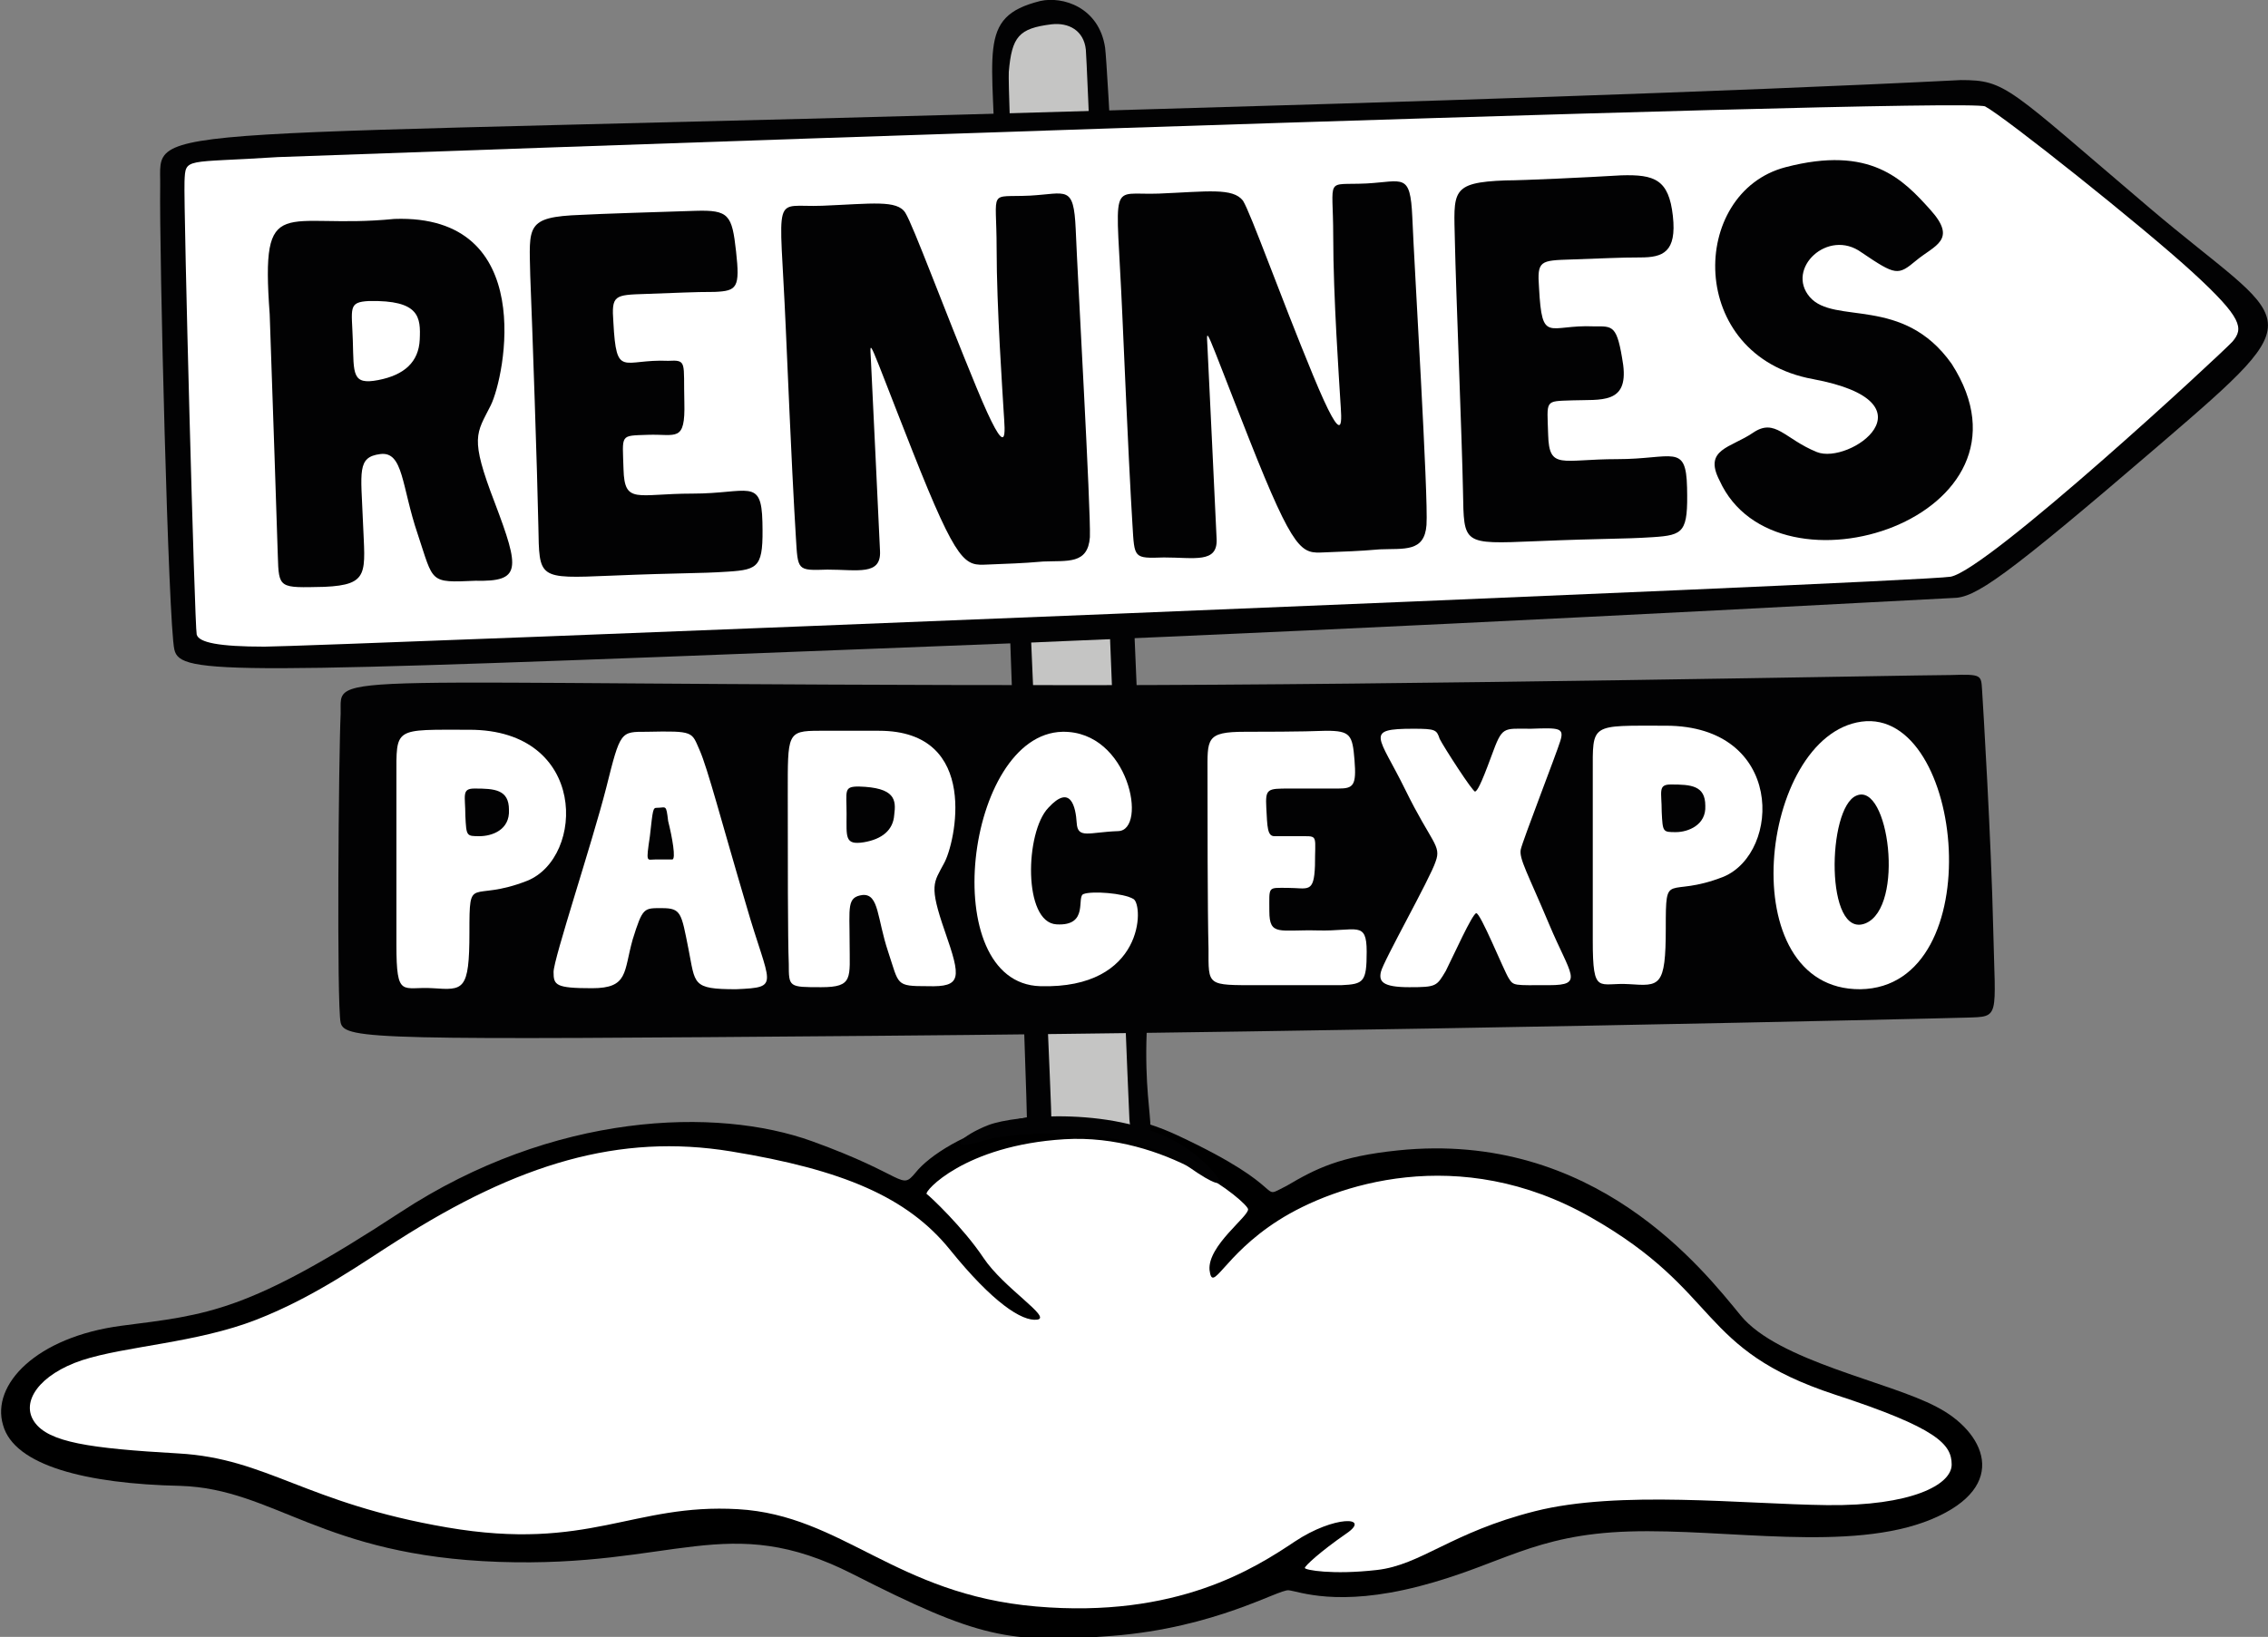
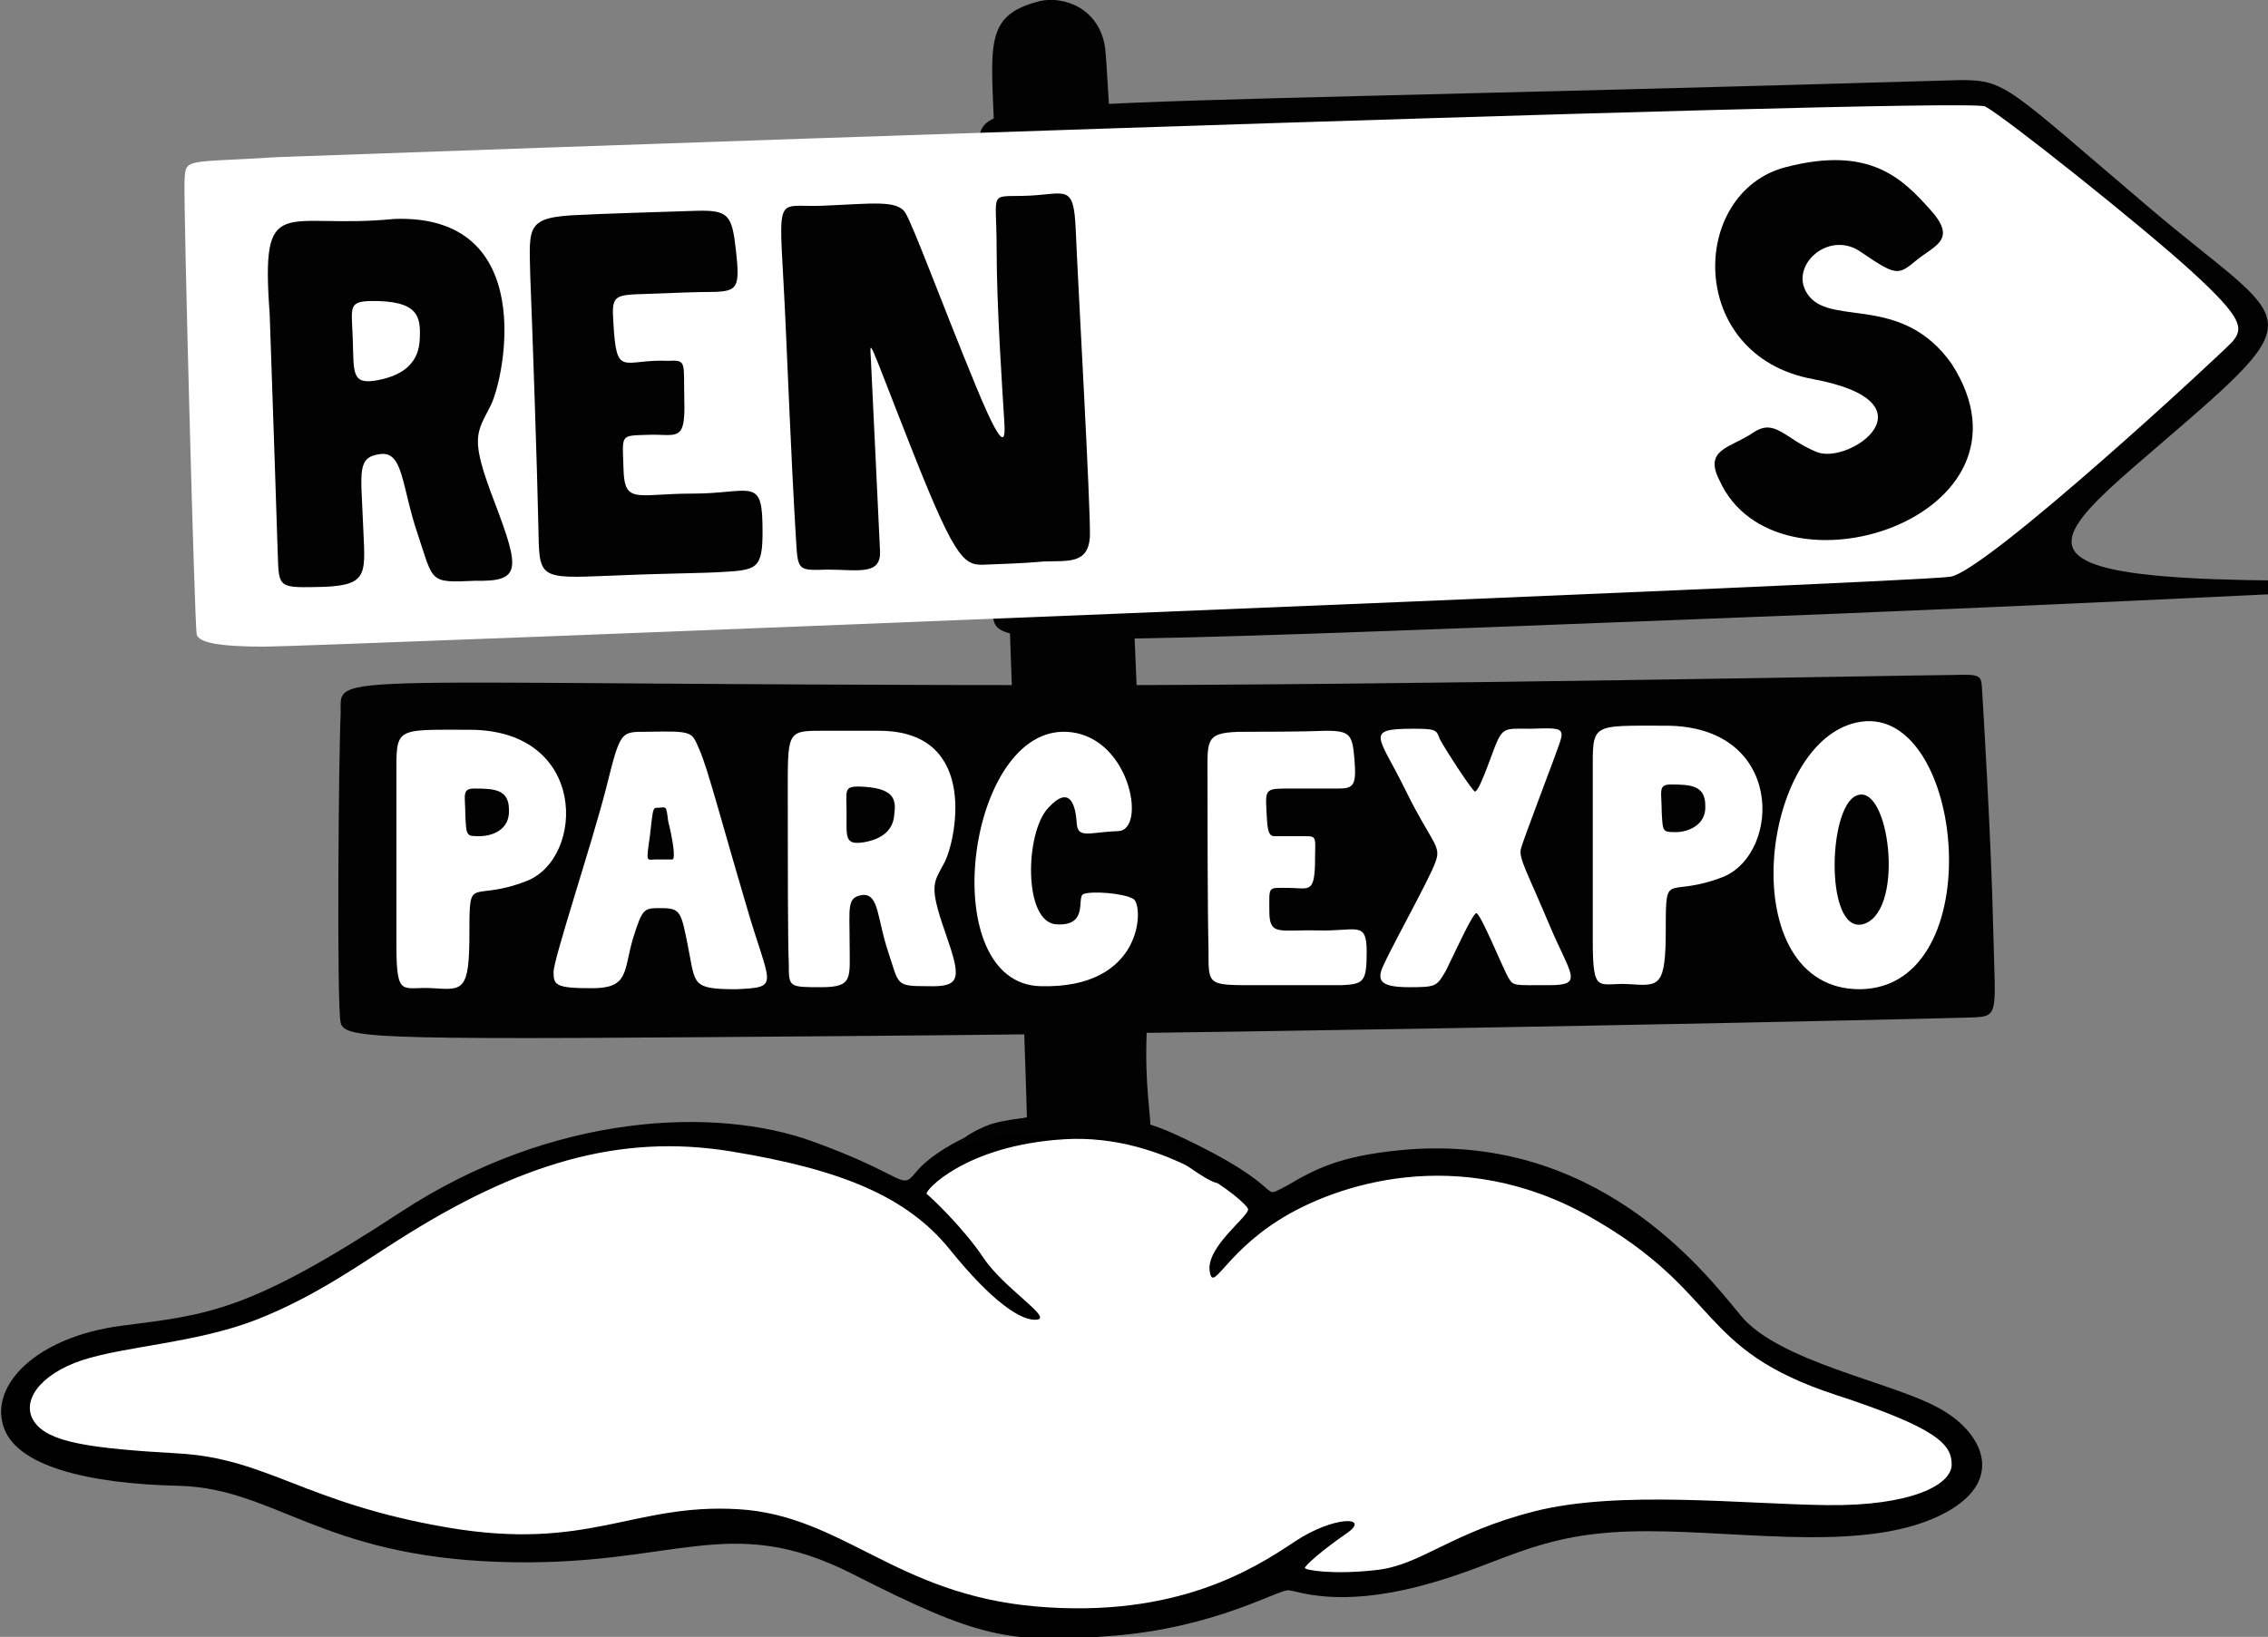
<svg xmlns="http://www.w3.org/2000/svg" version="1.1" baseProfile="tiny" id="Calque_1" x="0px" y="0px" width="223.7px" height="161.5px" viewBox="0 0 223.7 161.5" overflow="visible" xml:space="preserve">
  <rect x="0" y="0" width="223.7" height="161.5" fill="#808080" stroke="none" />
  <path d="M137.9,113.5c19.4-2,30.1,11.8,33.8,16.3c3.7,4.5,14.6,6.5,19.3,9c4.7,2.4,7.4,7.8-0.5,11.1c-8,3.3-20.2,0.9-29.8,1.2  c-9.5,0.3-12.6,3.3-20.7,5.4c-8.1,2.1-11.9,0.5-12.9,0.4c-1-0.1-7.2,3.7-17.4,4.5c-10.2,0.8-13.2,0.2-25.6-6.1s-17.5-0.6-34.9-1.2  c-17.5-0.6-22.1-7.2-31.4-7.5c-9.3-0.2-16.4-2-17.5-6c-1.2-4,3.3-8.7,11.7-9.8c8.5-1.1,12.4-1.3,27.5-11.2s31.2-10.4,40.6-7  c9.4,3.4,8.7,4.9,10.2,3.1c2.7-3.4,14.2-9.1,25.8-3.7s7.8,6.5,10.8,5C129.8,115.3,132.1,114.1,137.9,113.5z" />
  <path fill="#FFFFFF" d="M39.2,122.4c11.9-7.6,21.9-10.6,32.9-8.8s17.4,4.5,21.6,9.7c4.2,5.2,7.1,7.1,8.6,6.9  c1.5-0.2-3.3-3.1-5.3-6.1c-2-3-5.3-6.1-5.6-6.3c-0.3-0.2,3.7-4.8,13.6-5.4c10-0.6,18,6.2,18.1,6.9c0.1,0.7-4,3.6-3.8,6  c0.3,2.4,1.3-1.4,6.8-4.9c5.5-3.5,17.8-7.7,30.8-0.3c13,7.4,10.4,13,24.1,17.5c10.1,3.3,11.5,4.9,11.5,6.9c0,2-4,4.1-12.3,4  c-8.3-0.1-20.5-1.5-28.8,0.6c-8.3,2.1-11.2,5.3-15.6,5.8c-4.4,0.5-7.1,0-7.1-0.2c0-0.2,1.5-1.6,4.1-3.4c2.5-1.7-1.2-1.8-5.1,0.8  c-3.9,2.6-11.6,7.6-25.5,6.4c-13.9-1.2-19.1-9-29.4-9.6c-10.4-0.6-14.7,4.2-28.7,1.8c-14-2.4-17.7-6.8-26.5-7.3s-12.8-1.1-14.2-3.1  s0.5-4.7,4.7-6.1c4.3-1.4,11.3-1.7,17.2-4C31.2,127.9,36,124.4,39.2,122.4z" />
  <g>
    <path fill="#020203" d="M102.6,0.1c-6.4,1.6-4.5,5.1-4.4,17.8s3.3,93.3,3.1,93.9c-0.2,0.6,3.4-1.7,8.8,0s2.6,0.4,3-9.9   S109.5,8.7,109,4.7C108.4,0.7,104.8-0.4,102.6,0.1z" />
-     <path fill="#C5C5C4" d="M103.7,2.4c-3.2,0.4-3.9,1.2-4.2,4.7c-0.2,3.5,4.3,103,4.2,103.3c0,0.3-0.9-0.2,3.7,0.5s4.1,0.8,4-0.4   c-0.1-1.2-4.1-103.7-4.3-105.6C106.9,3,105.4,2.2,103.7,2.4z" />
    <path fill="#020203" d="M107.1,67.6c-76.9,0-73.4-1.5-73.5,2.8c-0.2,4.2-0.4,28.8,0,30.5c0.4,1.7,3.7,1.7,52.5,1.3   c48.8-0.4,104.6-1.7,107.9-1.8s2.8,0.1,2.6-8.7s-1-22.1-1.1-23.6s0-1.6-3.1-1.5C189.1,66.6,139,67.6,107.1,67.6z" />
-     <path fill="#020203" d="M213.1,43.8c15.6-13.4,12.9-11.4-1.1-23.3S197.9,7.9,193.4,7.9l0,0c-23.8,1.2-56.3,2.2-80.8,2.9   c-101.2,3-96.7,1.1-96.8,7.5c-0.1,6.4,0.8,43.3,1.4,45.8c0.6,2.5,4.9,2.4,69.1-0.1c37.5-1.4,78.1-3.5,106.3-5   C194.8,59,197.5,57.2,213.1,43.8z" />
+     <path fill="#020203" d="M213.1,43.8c15.6-13.4,12.9-11.4-1.1-23.3S197.9,7.9,193.4,7.9l0,0c-101.2,3-96.7,1.1-96.8,7.5c-0.1,6.4,0.8,43.3,1.4,45.8c0.6,2.5,4.9,2.4,69.1-0.1c37.5-1.4,78.1-3.5,106.3-5   C194.8,59,197.5,57.2,213.1,43.8z" />
    <path fill="#FFFFFF" d="M27.4,15.5c-9.2,0.6-9.1,0-9.2,2.4c-0.1,2.5,1,43.9,1.2,44.7c0.2,0.8,2.2,1.2,6.7,1.2s162.6-6.3,166.3-6.9   c3.7-0.7,26.6-21.9,27.8-23.2c1.1-1.3,1-2.3-3.9-6.8s-18.6-15.4-20.5-16.4C193.8,9.5,27.4,15.5,27.4,15.5z" />
    <g>
      <path fill="#FFFFFF" d="M93.2,91.9c-1.6-4.6-1.1-4.8-0.1-6.7c1.1-1.9,3.7-13.1-6.4-13.1c-3,0-5.9,0-5.9,0c-3.2,0-3.1,0.3-3.1,6.3    s0,14.4,0.1,16.7c0,2.3,0,2.3,3.2,2.3s2.8-0.9,2.8-4.4s-0.3-4.5,1.3-4.7c1.6-0.1,1.4,2.3,2.5,5.6s0.7,3.4,3.9,3.4    C94.9,97.4,94.8,96.5,93.2,91.9z M88.2,80.4c-0.1,1.5-1.2,2.4-3,2.7c-1.9,0.3-1.7-0.5-1.7-2.8s-0.3-2.7,1.2-2.7    C88.3,77.7,88.4,78.9,88.2,80.4z" />
      <path fill="#FFFFFF" d="M104.8,72.2c-9.6,0.2-12.5,24.8-2.2,25.1s10.2-8,9.2-8.6s-4.1-0.8-4.9-0.5c-0.8,0.2,0.6,3.2-2.7,3    c-3.3-0.2-3.1-9.1-0.8-11.5c2.2-2.4,2.7-0.1,2.8,1.5c0.1,1.6,1.2,0.9,4.1,0.8S111.4,72.1,104.8,72.2z" />
      <path fill="#FFFFFF" d="M73.6,89.3C71.2,81.2,69.8,75.8,69,74c-0.8-1.8-0.5-1.9-5.2-1.8c-2.6,0-2.6-0.1-4,5.5    c-1.4,5.5-5.2,16.9-5.2,18.2c0,1.3,0.2,1.6,3.8,1.6s3.1-1.6,4-4.8c1-3.2,1.1-3.1,2.9-3.1c1.9,0,1.9,0.5,2.6,4s0.3,4,4.7,4    C77.1,97.4,75.9,97.3,73.6,89.3z M66.3,84.8c-0.4,0-0.9,0-1.7,0c-0.8,0-0.9,0.4-0.5-2.3c0.3-2.7,0.3-2.8,0.7-2.8    c0.9,0,0.9-0.4,1.1,1.3C66.3,82.6,66.7,84.8,66.3,84.8z" />
      <path fill="#FFFFFF" d="M46.3,72c-7.5,0-7.2-0.3-7.2,4.7c0,4.9,0,11.1,0,16.5s0.6,4.1,3.6,4.3c3,0.2,3.6,0.3,3.6-5.5    c0-5.9,0.1-2.9,5.7-5.1C57.7,84.6,58,72,46.3,72z M47.3,82.5c-1.3,0-1.3,0-1.4-2c0-2-0.4-2.7,0.9-2.7c2,0,3.4,0.1,3.4,2.1    C50.3,81.9,48.5,82.5,47.3,82.5z" />
      <path fill="#FFFFFF" d="M164.3,71.6c-7.5,0-7.2-0.3-7.2,4.7c0,4.9,0,11.1,0,16.5c0,5.5,0.6,4.1,3.6,4.3c3,0.2,3.6,0.3,3.6-5.5    c0-5.9,0.1-2.9,5.7-5.1C175.7,84.1,176,71.6,164.3,71.6z M165.3,82.1c-1.3,0-1.3,0-1.4-2c0-2-0.4-2.7,0.9-2.7c2,0,3.4,0.1,3.4,2.1    C168.3,81.4,166.5,82.1,165.3,82.1z" />
      <path fill="#FFFFFF" d="M122.8,72.2c-3.9,0-3.7,0.7-3.7,4.1s0,13.7,0.1,17.3c0,3.7-0.2,3.6,4.9,3.6s6.1,0,8.2,0    c2.2-0.1,2.5-0.3,2.5-3.3c0-3.1-1-2-4.8-2.1c-3.8-0.1-4.8,0.6-4.8-1.9s-0.2-2.3,1.8-2.3c2,0,2.6,0.6,2.7-2.2c0-2.8,0.3-2.9-1-2.9    c-1.3,0-2.3,0-3,0s-0.7-0.9-0.8-2.8c-0.1-1.9,0.1-1.9,2.3-1.9s3.3,0,4.8,0s1.8-0.3,1.6-2.8s-0.4-2.9-2.8-2.9    C128.5,72.2,124,72.2,122.8,72.2z" />
      <path fill="#FFFFFF" d="M139.4,71.9c-4.9,0-3.4,0.7-0.8,6c2.6,5.3,3.6,5.5,3,7.1c-0.5,1.6-5.2,9.9-5.4,10.9    c-0.2,0.9,0.1,1.5,2.8,1.5s2.7-0.1,3.6-1.6c0.8-1.6,2.6-5.6,3-5.7s2.7,5.6,3.2,6.4s0.5,0.7,4,0.7s2.1-1,0-6s-3-6.5-2.8-7.4    s3.5-9.4,3.9-10.7c0.4-1.3-0.1-1.3-2.9-1.2c-2.8,0-2.8-0.3-3.9,2.7c-1.1,3-1.4,3.4-1.6,3.5c-0.2,0.1-3.1-4.4-3.5-5.2    C141.7,72,141.6,71.9,139.4,71.9z" />
      <path fill="#FFFFFF" d="M183.6,71.2c-10.1,1.4-12.9,26.5-0.1,26.4C196.4,97.4,193.8,69.8,183.6,71.2z M184,91.1    c-4,1.6-3.8-11.4-0.9-12.6C186.3,77.1,187.9,89.5,184,91.1z" />
    </g>
    <g>
      <path fill="#020203" d="M48.8,49.6c-2.5-6.5-1.8-6.8-0.4-9.6c1.4-2.8,4.7-18.9-9.5-18.4c-11,1.1-13.2-2.9-12.3,9.4    c0.3,8.6,0.7,20.5,0.8,23.8s0.1,3.2,4.6,3.1c4.5-0.2,4-1.4,3.8-6.4s-0.6-6.4,1.7-6.7c2.3-0.3,2.1,3.2,3.7,7.9    c1.6,4.8,1.1,4.8,5.7,4.6C51.4,57.4,51.3,56.2,48.8,49.6z M41.4,33.5c-0.1,2.2-1.5,3.5-4.1,4c-2.6,0.5-2.4-0.6-2.5-3.9    c-0.1-3.2-0.5-3.8,1.6-3.9C41.4,29.6,41.5,31.3,41.4,33.5z" />
      <path fill="#020203" d="M57.3,21.2c-5.5,0.2-5.1,1.1-5,6c0.2,4.9,0.7,19.5,0.8,24.7s-0.1,5.2,7.1,4.9s8.6-0.2,11.6-0.4    c3.1-0.2,3.5-0.5,3.4-4.9s-1.4-2.8-6.9-2.8s-6.7,1.1-6.8-2.4s-0.4-3.3,2.4-3.4s3.7,0.8,3.6-3.2c-0.1-4,0.3-4.2-1.6-4.1    c-4.5-0.2-5.1,1.8-5.4-3.8c-0.2-2.7,0.1-2.7,3.2-2.8s4.6-0.2,6.8-0.2c2.2-0.1,2.5-0.4,2.1-4s-0.7-4.1-4-4    C65.4,20.9,59,21.1,57.3,21.2z" />
-       <path fill="#020203" d="M148.5,17.8c-5.5,0.2-5.1,1.1-5,6c0.1,4.9,0.7,19.5,0.8,24.7s-0.1,5.2,7.1,4.9c7.2-0.3,8.5-0.2,11.6-0.4    s3.5-0.5,3.4-4.9s-1.4-2.8-6.9-2.8s-6.7,1.1-6.8-2.4s-0.4-3.3,2.4-3.4c2.8-0.1,5.5,0.4,5-3.5c-0.6-4-1-3.8-2.9-3.8    c-4.5-0.2-5.1,1.8-5.4-3.8c-0.2-2.7,0.1-2.7,3.2-2.8c3.2-0.1,4.6-0.2,6.8-0.2s3.6-0.5,3.2-4.1c-0.4-3.6-1.8-4.1-5.1-4    C156.6,17.5,150.2,17.8,148.5,17.8z" />
      <path fill="#020203" d="M81.1,20.3c-5,0.2-4.2-1.8-3.6,12c0.6,13.8,0.8,17.4,1,20.7c0.2,3.3,0.1,3.3,3.1,3.2c3,0,5.3,0.6,5.2-1.8    C86.7,52,86,37.7,85.9,35.5s-0.4-2.4,4.1,9s5.2,11.3,7.4,11.2c2.2-0.1,3.2-0.1,5.5-0.3c2.4-0.1,4.4,0.3,4.6-2.4    c0.1-2.7-1.2-25.4-1.4-30.4c-0.2-4.4-0.9-3.5-4.5-3.3c-4.2,0.2-3.3-0.8-3.3,5.2c0,5.9,0.6,14.4,0.7,16.2s0.6,5.5-2.7-2.5    s-6.2-15.9-7-17.2S86,20.1,81.1,20.3z" />
-       <path fill="#020203" d="M114.3,19.1c-5,0.2-4.2-1.8-3.6,12c0.6,13.7,0.8,17.4,1,20.7c0.2,3.3,0.1,3.3,3.1,3.2c3,0,5.3,0.6,5.2-1.8    c-0.1-2.4-0.8-16.7-0.9-18.9s-0.4-2.4,4.1,9s5.2,11.3,7.4,11.2c2.2-0.1,3.2-0.1,5.5-0.3c2.4-0.1,4.4,0.3,4.6-2.4    s-1.2-25.4-1.4-30.4c-0.2-4.4-0.9-3.5-4.5-3.3c-4.2,0.2-3.3-0.8-3.3,5.2s0.6,14.4,0.7,16.2c0.1,1.8,0.6,5.5-2.7-2.5    c-3.3-8-6.1-15.9-6.9-17.2C121.6,18.5,119.1,18.9,114.3,19.1z" />
      <path fill="#020203" d="M176.1,16.5c-9.5,2.5-9.8,18.6,2.7,20.9c12.4,2.3,3.6,8.5,0.4,7.2c-3.2-1.3-4.1-3.4-6.3-1.9    s-4.9,1.6-3.3,4.7c5.6,12.4,32.6,3.6,22.9-11.5c-4.8-6.8-11.6-3.8-14-6.6s1.8-6.8,5.1-4.4c3.4,2.3,3.6,2.3,5.4,0.8    c1.8-1.5,4.1-2,1.4-5S184.5,14.3,176.1,16.5z" />
    </g>
    <path fill="#020203" d="M116.6,113c-6.3-3.9-16.5-3-19.1-2s-4.4,2.7-0.7,1.6c3.7-1.2,15-1.4,20.4,2.5   C122.6,118.9,119.9,115.1,116.6,113z" />
  </g>
</svg>